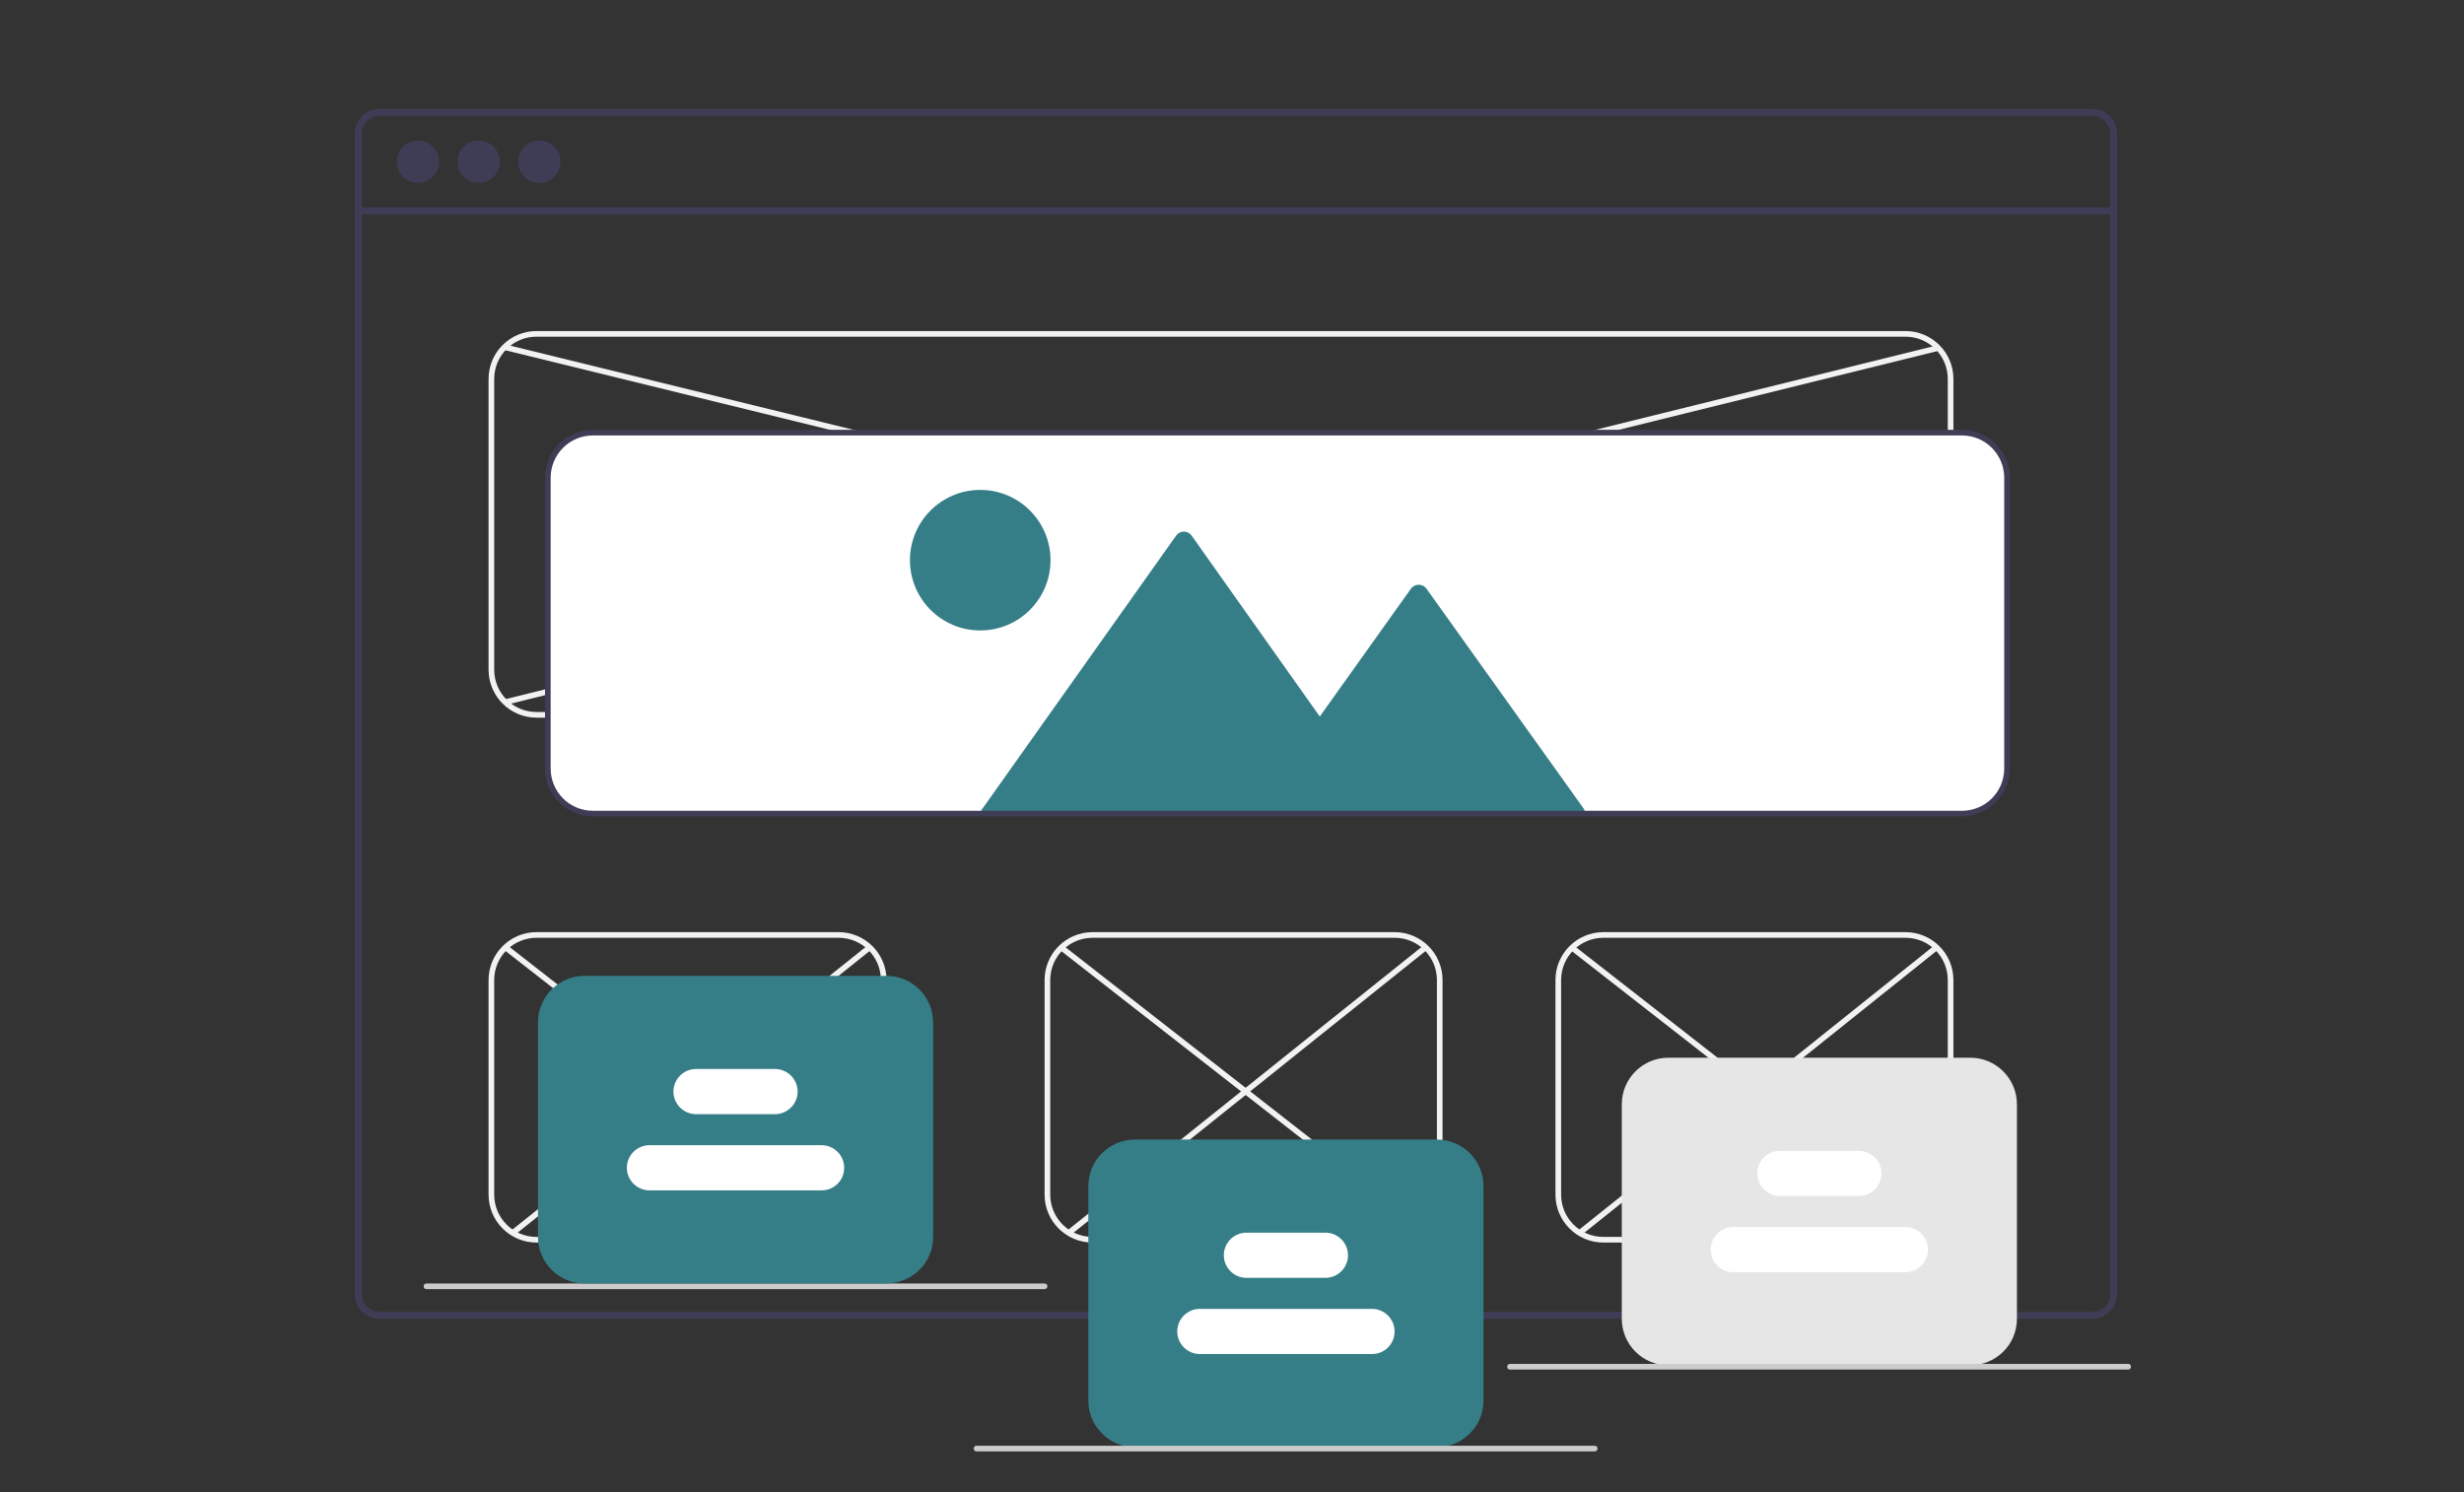
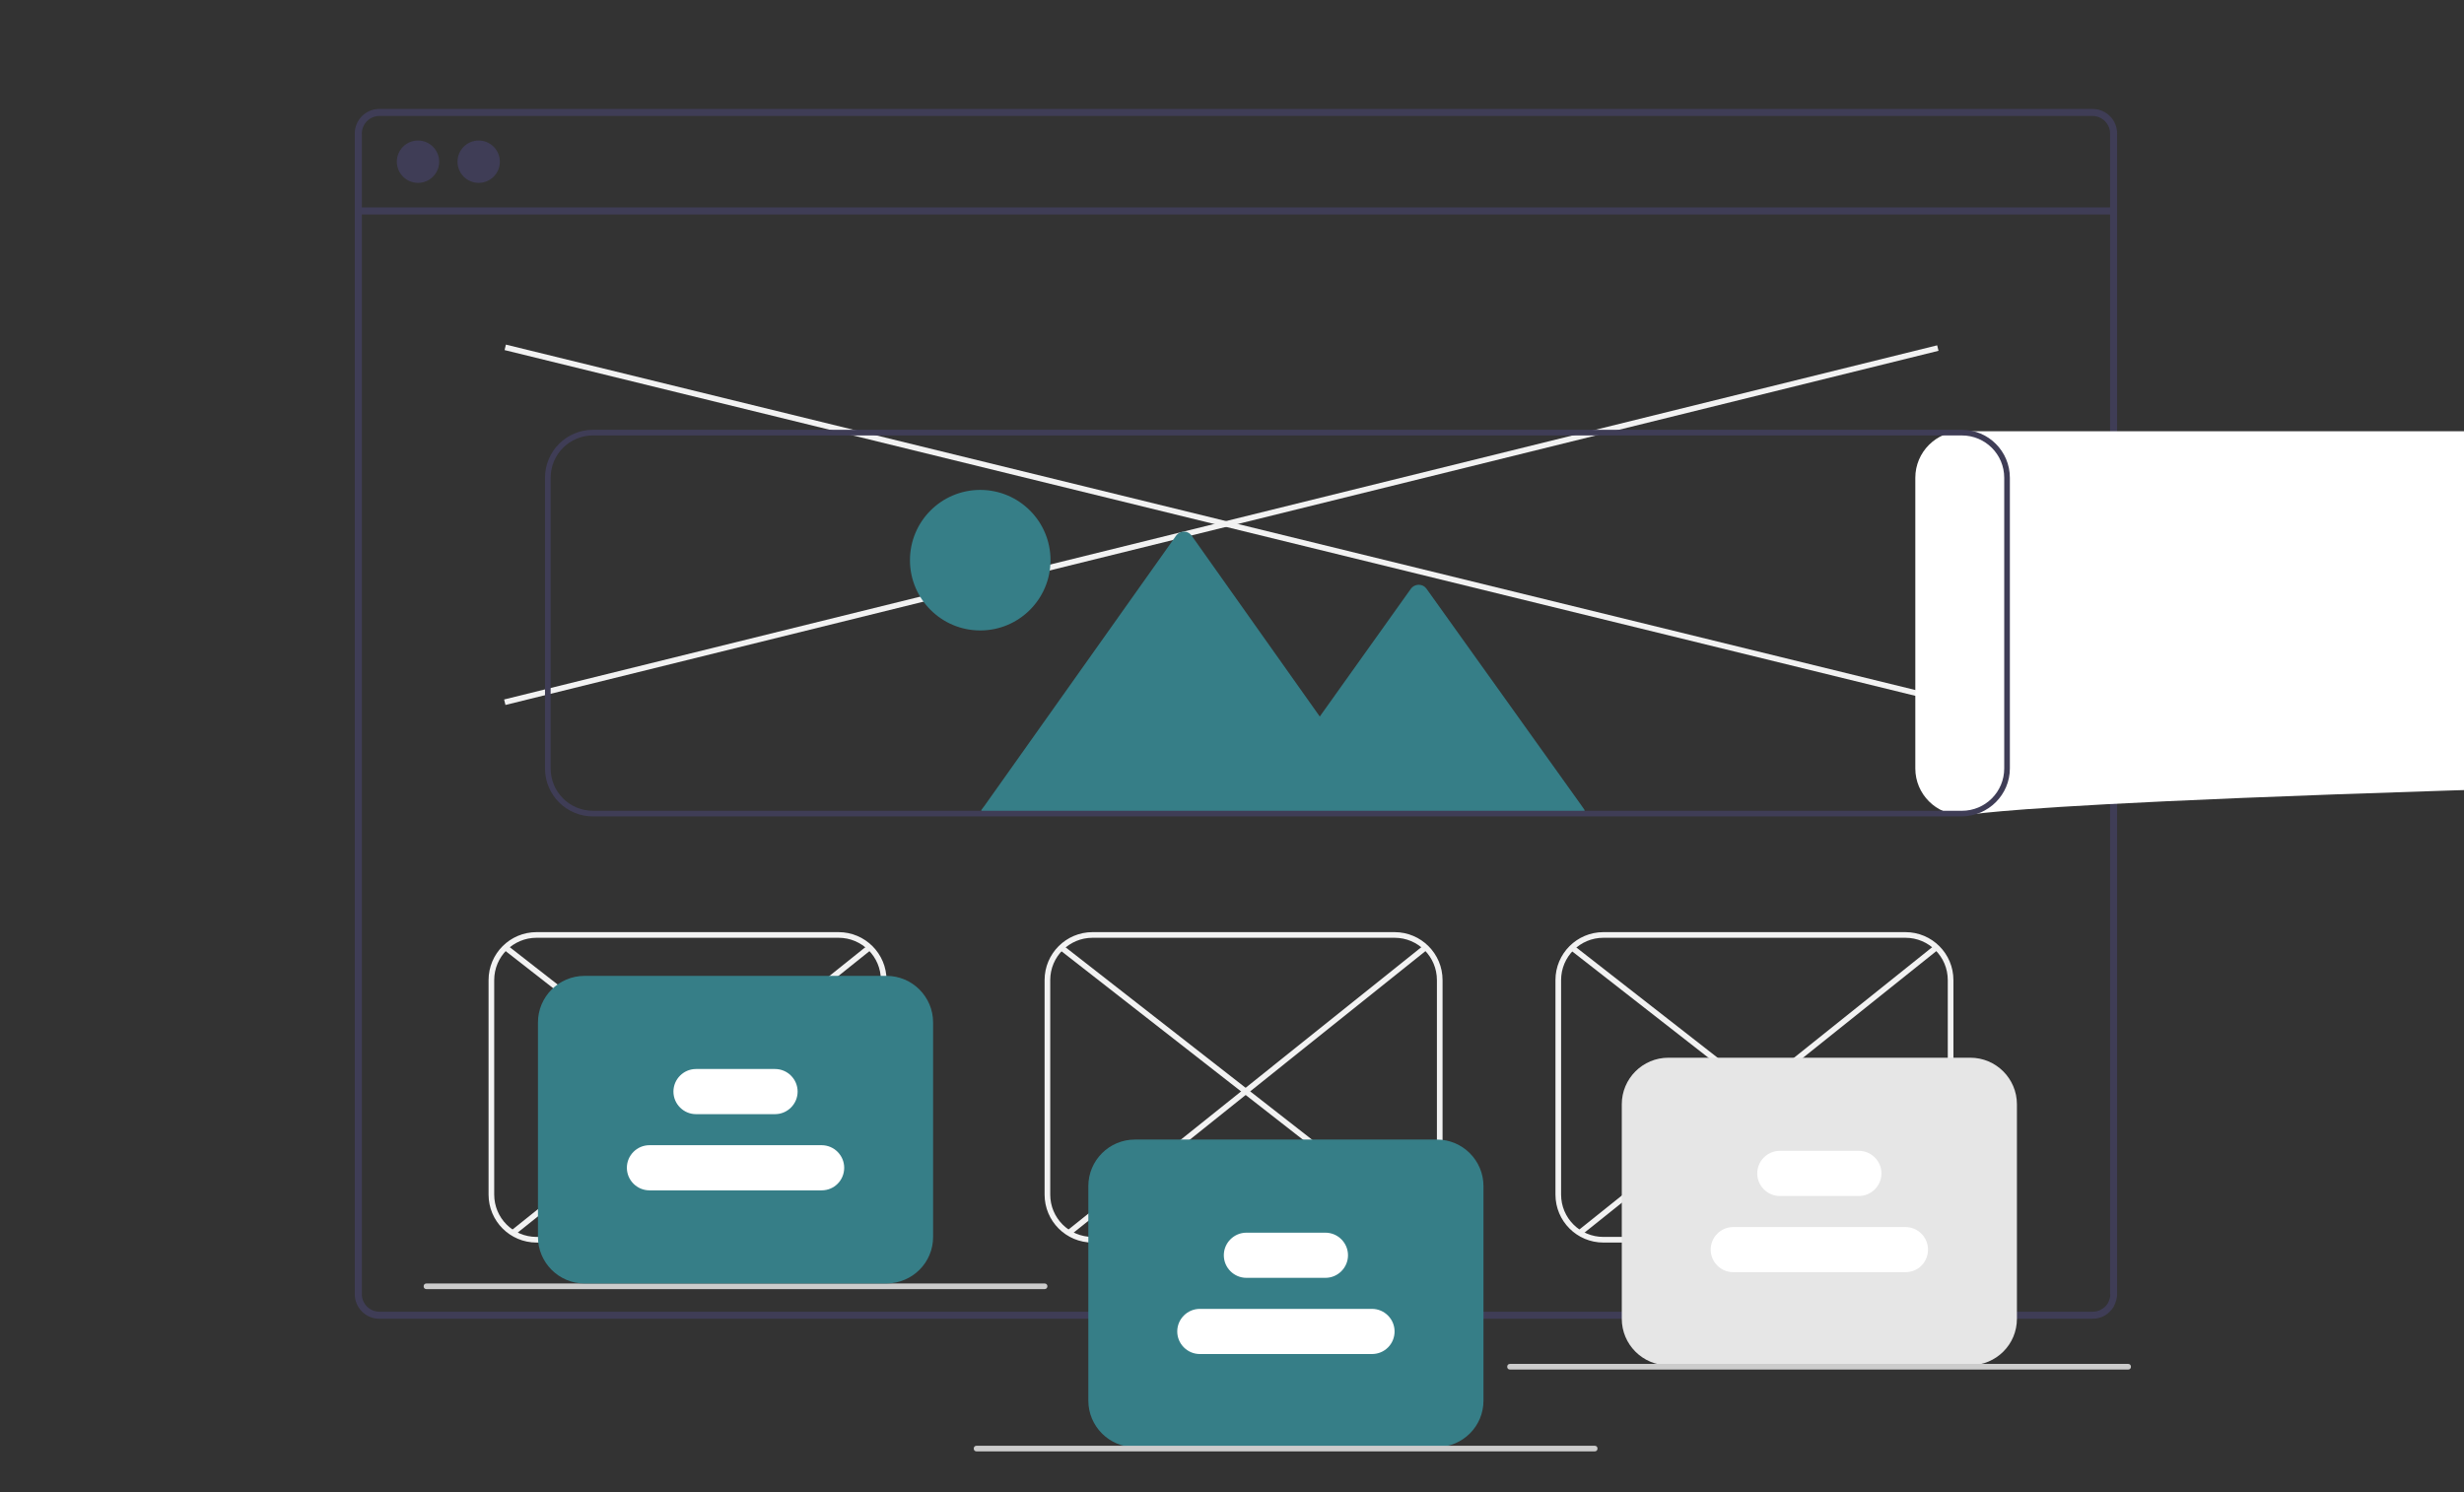
<svg xmlns="http://www.w3.org/2000/svg" version="1.1" id="b001403a-1e24-4603-98e8-0a03694cba74" x="0px" y="0px" viewBox="0 0 873 528.7" style="enable-background:new 0 0 873 528.7;" xml:space="preserve">
  <rect x="0" y="0" width="873" height="528.7" fill="#333333" stroke="none" />
  <style type="text/css">
	.st0{fill:#3F3D56;}
	.st1{fill:#F2F2F2;}
	.st2{fill:#FFFFFF;}
	.st3{fill:#367E87;}
	.st4{fill:#CCCCCC;}
	.st5{fill:#E6E6E6;}
</style>
  <path class="st0" d="M741.4,38.6h-607c-4.8,0-8.7,3.9-8.7,8.7v411.3c0,4.8,3.9,8.7,8.7,8.7h607c2.6,0,5-1.1,6.6-3.1  c0.1-0.1,0.1-0.2,0.2-0.2c0.5-0.6,0.9-1.3,1.2-2.1c0.4-1,0.7-2.2,0.7-3.3V47.3C750.1,42.5,746.2,38.6,741.4,38.6z M747.7,458.6  c0,1.2-0.4,2.4-1,3.4c-0.6,0.9-1.4,1.6-2.4,2.1c-0.9,0.5-1.9,0.7-2.9,0.7h-607c-3.4,0-6.2-2.8-6.2-6.2V47.3c0-3.4,2.8-6.2,6.2-6.2  h607c3.4,0,6.2,2.8,6.2,6.2v411.3H747.7z" />
  <rect x="126.9" y="73.5" class="st0" width="622" height="2.5" />
  <circle class="st0" cx="148.1" cy="57.3" r="7.5" />
  <circle class="st0" cx="169.6" cy="57.3" r="7.5" />
-   <circle class="st0" cx="191.1" cy="57.3" r="7.5" />
-   <path class="st1" d="M675.1,254.3h-485c-9.4,0-17-7.6-17-17v-103c0-9.4,7.6-17,17-17h485c9.4,0,17,7.6,17,17v103  C692.1,246.6,684.5,254.2,675.1,254.3z M190.1,119.3c-8.3,0-15,6.7-15,15v103c0,8.3,6.7,15,15,15h485c8.3,0,15-6.7,15-15v-103  c0-8.3-6.7-15-15-15H190.1z" />
  <path class="st1" d="M297.1,440.3h-107c-9.4,0-17-7.6-17-17v-76c0-9.4,7.6-17,17-17h107c9.4,0,17,7.6,17,17v76  C314.1,432.6,306.5,440.2,297.1,440.3z M190.1,332.3c-8.3,0-15,6.7-15,15v76c0,8.3,6.7,15,15,15h107c8.3,0,15-6.7,15-15v-76  c0-8.3-6.7-15-15-15H190.1z" />
  <path class="st1" d="M675.1,440.3h-107c-9.4,0-17-7.6-17-17v-76c0-9.4,7.6-17,17-17h107c9.4,0,17,7.6,17,17v76  C692.1,432.6,684.5,440.2,675.1,440.3z M568.1,332.3c-8.3,0-15,6.7-15,15v76c0,8.3,6.7,15,15,15h107c8.3,0,15-6.7,15-15v-76  c0-8.3-6.7-15-15-15H568.1z" />
  <path class="st1" d="M494.1,440.3h-107c-9.4,0-17-7.6-17-17v-76c0-9.4,7.6-17,17-17h107c9.4,0,17,7.6,17,17v76  C511.1,432.6,503.5,440.2,494.1,440.3z M387.1,332.3c-8.3,0-15,6.7-15,15v76c0,8.3,6.7,15,15,15h107c8.3,0,15-6.7,15-15v-76  c0-8.3-6.7-15-15-15H387.1z" />
  <rect x="434" y="-78.1" transform="matrix(0.238 -0.971 0.971 0.238 151.31 564.054)" class="st1" width="2" height="527.4" />
  <rect x="171.2" y="184.8" transform="matrix(0.971 -0.24 0.24 0.971 -31.982 109.508)" class="st1" width="522.9" height="2" />
-   <path class="st2" d="M695.1,288.8h-485c-9.1,0-16.5-7.4-16.5-16.5v-103c0-9.1,7.4-16.5,16.5-16.5h485c9.1,0,16.5,7.4,16.5,16.5v103  C711.6,281.4,704.3,288.7,695.1,288.8z" />
+   <path class="st2" d="M695.1,288.8c-9.1,0-16.5-7.4-16.5-16.5v-103c0-9.1,7.4-16.5,16.5-16.5h485c9.1,0,16.5,7.4,16.5,16.5v103  C711.6,281.4,704.3,288.7,695.1,288.8z" />
  <rect x="439.3" y="304.3" transform="matrix(0.615 -0.788 0.788 0.615 -134.515 495.603)" class="st1" width="2" height="162.5" />
  <rect x="360.8" y="385.2" transform="matrix(0.781 -0.625 0.625 0.781 -144.437 360.712)" class="st1" width="162" height="2" />
  <rect x="242.3" y="304.3" transform="matrix(0.615 -0.788 0.788 0.615 -210.352 340.27)" class="st1" width="2" height="162.5" />
  <rect x="163.8" y="385.2" transform="matrix(0.781 -0.625 0.625 0.781 -187.623 237.628)" class="st1" width="162" height="2" />
  <rect x="620.3" y="304.3" transform="matrix(0.615 -0.788 0.788 0.615 -64.838 638.319)" class="st1" width="2" height="162.5" />
  <rect x="541.8" y="385.2" transform="matrix(0.781 -0.625 0.625 0.781 -104.758 473.799)" class="st1" width="162" height="2" />
  <path class="st3" d="M509.1,512.8h-107c-9.1,0-16.5-7.4-16.5-16.5v-76c0-9.1,7.4-16.5,16.5-16.5h107c9.1,0,16.5,7.4,16.5,16.5v76  C525.6,505.4,518.3,512.7,509.1,512.8z" />
  <path class="st4" d="M565,514.3H346c-0.6,0-1-0.4-1-1s0.4-1,1-1h219c0.6,0,1,0.4,1,1S565.6,514.3,565,514.3z" />
  <path class="st4" d="M370.1,456.8h-219c-0.6,0-1-0.4-1-1s0.4-1,1-1h219c0.6,0,1,0.4,1,1C371.1,456.3,370.7,456.8,370.1,456.8z" />
  <path class="st2" d="M469.6,452.8h-28c-4.4,0-8-3.6-8-8s3.6-8,8-8h28c4.4,0,8,3.6,8,8S474,452.8,469.6,452.8z" />
  <path class="st2" d="M486.1,479.8h-61c-4.4,0-8-3.6-8-8s3.6-8,8-8h61c4.4,0,8,3.6,8,8S490.6,479.8,486.1,479.8z" />
  <path class="st3" d="M314.1,454.8h-107c-9.1,0-16.5-7.4-16.5-16.5v-76c0-9.1,7.4-16.5,16.5-16.5h107c9.1,0,16.5,7.4,16.5,16.5v76  C330.6,447.4,323.3,454.7,314.1,454.8z" />
  <path class="st2" d="M274.6,394.8h-28c-4.4,0-8-3.6-8-8s3.6-8,8-8h28c4.4,0,8,3.6,8,8S279,394.8,274.6,394.8z" />
  <path class="st2" d="M291.1,421.8h-61c-4.4,0-8-3.6-8-8s3.6-8,8-8h61c4.4,0,8,3.6,8,8S295.6,421.8,291.1,421.8z" />
  <path class="st5" d="M698.1,483.8h-107c-9.1,0-16.5-7.4-16.5-16.5v-76c0-9.1,7.4-16.5,16.5-16.5h107c9.1,0,16.5,7.4,16.5,16.5v76  C714.6,476.4,707.3,483.7,698.1,483.8z" />
  <path class="st2" d="M658.6,423.8h-28c-4.4,0-8-3.6-8-8s3.6-8,8-8h28c4.4,0,8,3.6,8,8S663,423.8,658.6,423.8z" />
  <path class="st2" d="M675.1,450.8h-61c-4.4,0-8-3.6-8-8s3.6-8,8-8h61c4.4,0,8,3.6,8,8S679.6,450.8,675.1,450.8z" />
  <path class="st4" d="M754,485.3H535c-0.6,0-1-0.4-1-1s0.4-1,1-1h219c0.6,0,1,0.4,1,1S754.6,485.3,754,485.3z" />
  <path class="st3" d="M561.4,287v1.3H347.7V287l1.2-1.6l67.8-95.6c1.1-1.5,3.2-1.9,4.7-0.8c0.3,0.2,0.6,0.5,0.8,0.8l45.4,64.1  l32.3-45.3c1.1-1.5,3.2-1.8,4.7-0.8c0.3,0.2,0.5,0.5,0.8,0.8l54.9,76.8L561.4,287z" />
  <circle class="st3" cx="347.3" cy="198.5" r="24.9" />
  <path class="st0" d="M695.1,289.3h-485c-9.4,0-17-7.6-17-17v-103c0-9.4,7.6-17,17-17h485c9.4,0,17,7.6,17,17v103  C712.1,281.6,704.5,289.2,695.1,289.3z M210.1,154.3c-8.3,0-15,6.7-15,15v103c0,8.3,6.7,15,15,15h485c8.3,0,15-6.7,15-15v-103  c0-8.3-6.7-15-15-15L210.1,154.3L210.1,154.3z" />
</svg>